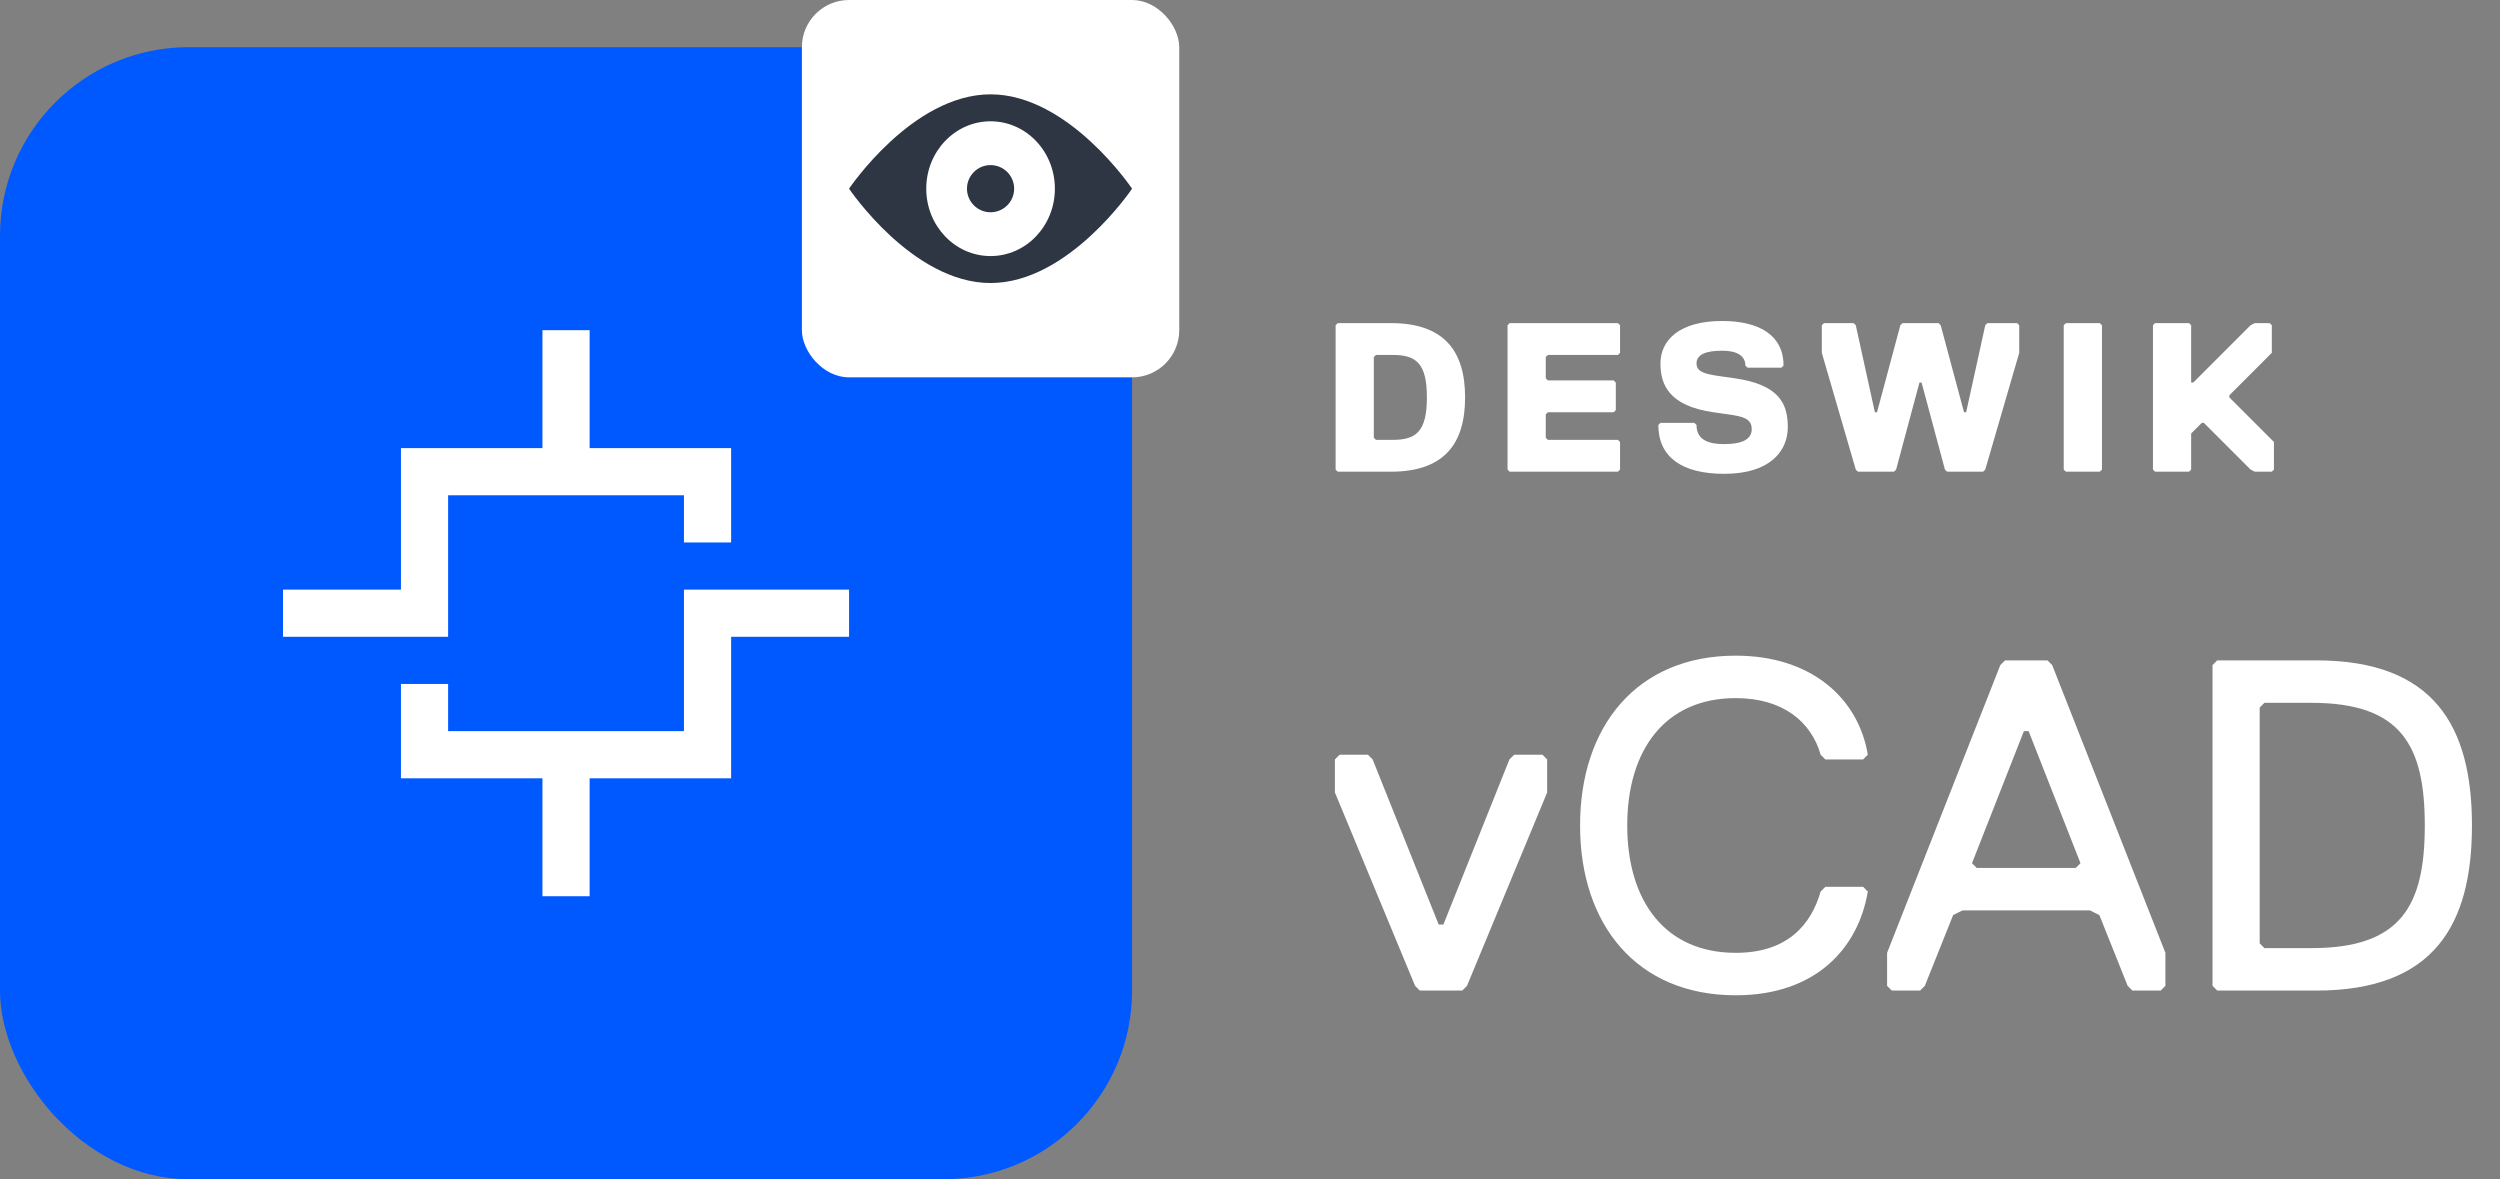
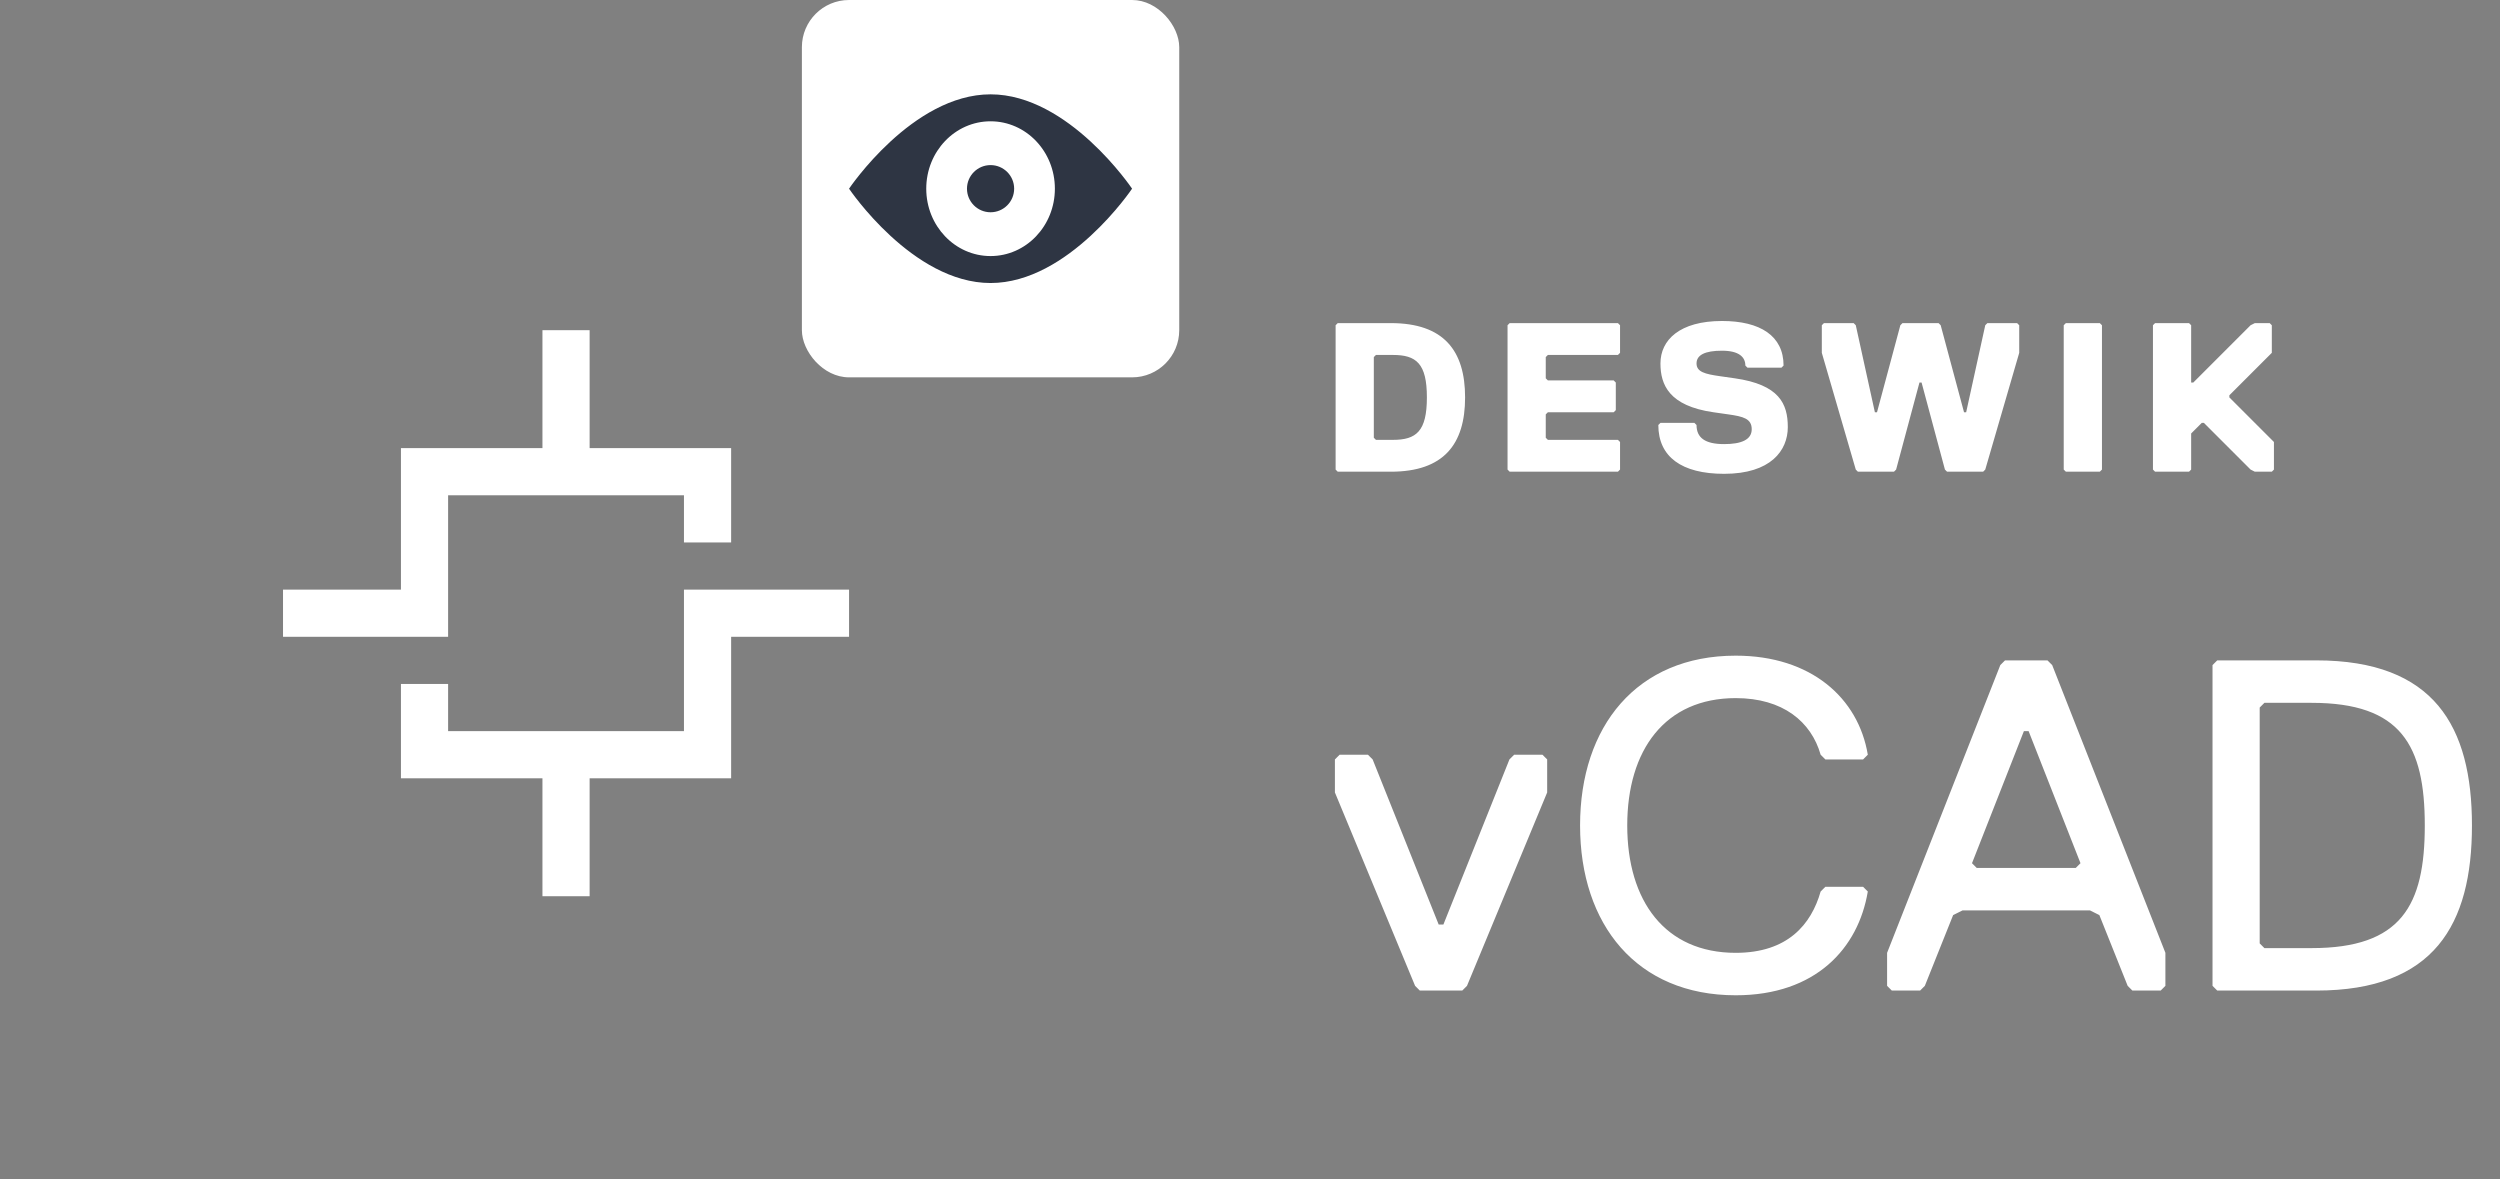
<svg xmlns="http://www.w3.org/2000/svg" width="106" height="50" viewBox="0 0 106 50" fill="none">
  <rect x="0" y="0" width="106" height="50" fill="#808080" stroke="none" />
-   <rect y="2" width="48" height="48" rx="8" fill="#0059FF" />
  <path d="M23 14L23 19H17V25L12 25V27L19 27V21H29V23H31V19H25L25 14H23Z" fill="white" />
  <path d="M31 27L36 27V25L29 25V31H19V29H17V33H23L23 38H25L25 33H31V27Z" fill="white" />
  <path d="M62.12 16.85C62.12 18.83 61.22 20 58.97 20H56.72L56.63 19.91V13.79L56.72 13.7H58.97C61.22 13.7 62.12 14.87 62.12 16.85ZM60.5 16.85C60.5 15.41 60.05 15.05 59.06 15.05H58.34L58.25 15.14V18.56L58.34 18.65H59.06C60.05 18.65 60.5 18.29 60.5 16.85ZM68.69 19.91L68.6 20H64.01L63.92 19.91V13.79L64.01 13.7H68.6L68.69 13.79V14.96L68.6 15.05H65.63L65.54 15.14V16.04L65.63 16.13H68.42L68.51 16.22V17.39L68.42 17.48H65.63L65.54 17.57V18.56L65.63 18.65H68.6L68.69 18.74V19.91ZM74.273 18.2C74.273 17.75 73.913 17.66 73.283 17.57L72.653 17.48C70.763 17.21 70.403 16.31 70.403 15.41C70.403 14.42 71.213 13.61 73.013 13.61C74.633 13.61 75.623 14.24 75.623 15.5L75.533 15.59H74.093L74.003 15.5C74.003 15.14 73.733 14.87 73.013 14.87C72.293 14.87 71.933 15.05 71.933 15.41C71.933 15.77 72.293 15.86 72.923 15.95L73.553 16.04C75.443 16.31 75.803 17.12 75.803 18.11C75.803 19.1 75.083 20.09 73.103 20.09C71.303 20.09 70.313 19.37 70.313 18.02L70.403 17.93H71.843L71.933 18.02C71.933 18.56 72.293 18.83 73.103 18.83C73.823 18.83 74.273 18.65 74.273 18.2ZM80.665 13.7H82.195L82.285 13.79L83.275 17.48H83.365L84.175 13.79L84.265 13.7H85.525L85.615 13.79V14.96L84.175 19.91L84.085 20H82.555L82.465 19.91L81.475 16.22H81.385L80.395 19.91L80.305 20H78.775L78.685 19.91L77.245 14.96V13.79L77.335 13.7H78.595L78.685 13.79L79.495 17.48H79.585L80.575 13.79L80.665 13.7ZM89.123 19.91L89.032 20H87.593L87.502 19.91V13.79L87.593 13.7H89.032L89.123 13.79V19.91ZM96.415 19.91L96.325 20H95.605L95.425 19.91L93.445 17.93H93.355L92.905 18.38V19.91L92.815 20H91.375L91.285 19.91V13.79L91.375 13.7H92.815L92.905 13.79V16.22H92.995L95.425 13.79L95.605 13.7H96.235L96.325 13.79V14.96L94.525 16.76V16.85L96.415 18.74V19.91Z" fill="white" />
  <path d="M65.6 33.6L62.2 41.8L62 42H60.2L60 41.8L56.6 33.6V32.2L56.8 32H58L58.2 32.2L61 39.2H61.2L64 32.2L64.2 32H65.4L65.6 32.2V33.6ZM73.595 42.2C69.395 42.2 66.995 39.2 66.995 35C66.995 30.8 69.395 27.8 73.595 27.8C76.795 27.8 78.795 29.6 79.195 32L78.995 32.2H77.395L77.195 32C76.795 30.6 75.595 29.6 73.595 29.6C70.595 29.6 68.995 31.8 68.995 35C68.995 38.2 70.595 40.4 73.595 40.4C75.795 40.4 76.795 39.2 77.195 37.8L77.395 37.6H78.995L79.195 37.8C78.795 40.2 76.995 42.2 73.595 42.2ZM91.813 41.8L91.613 42H90.413L90.213 41.8L89.013 38.8L88.613 38.6H83.213L82.813 38.8L81.613 41.8L81.413 42H80.213L80.013 41.8V40.4L84.813 28.2L85.013 28H86.813L87.013 28.2L91.813 40.4V41.8ZM88.213 36.6L86.013 31H85.813L83.613 36.6L83.813 36.8H88.013L88.213 36.6ZM104.811 35C104.811 39.2 103.211 42 98.211 42H94.011L93.811 41.8V28.2L94.011 28H98.211C103.211 28 104.811 30.8 104.811 35ZM102.811 35C102.811 31.6 101.811 29.8 98.011 29.8H96.011L95.811 30V40L96.011 40.2H98.011C101.811 40.2 102.811 38.4 102.811 35Z" fill="white" />
  <rect x="34" width="16" height="16" rx="2" fill="white" />
  <path d="M42 9C42.552 9 43 8.552 43 8C43 7.448 42.552 7 42 7C41.448 7 41 7.448 41 8C41 8.552 41.448 9 42 9Z" fill="#2E3543" />
  <path fill-rule="evenodd" clip-rule="evenodd" d="M42 4C38.686 4 36 8 36 8C36 8 38.686 12 42 12C45.314 12 48 8 48 8C48 8 45.314 4 42 4ZM44.727 8C44.727 9.578 43.506 10.857 42 10.857C40.493 10.857 39.273 9.578 39.273 8C39.273 6.422 40.493 5.143 42 5.143C43.506 5.143 44.727 6.422 44.727 8Z" fill="#2E3543" />
</svg>